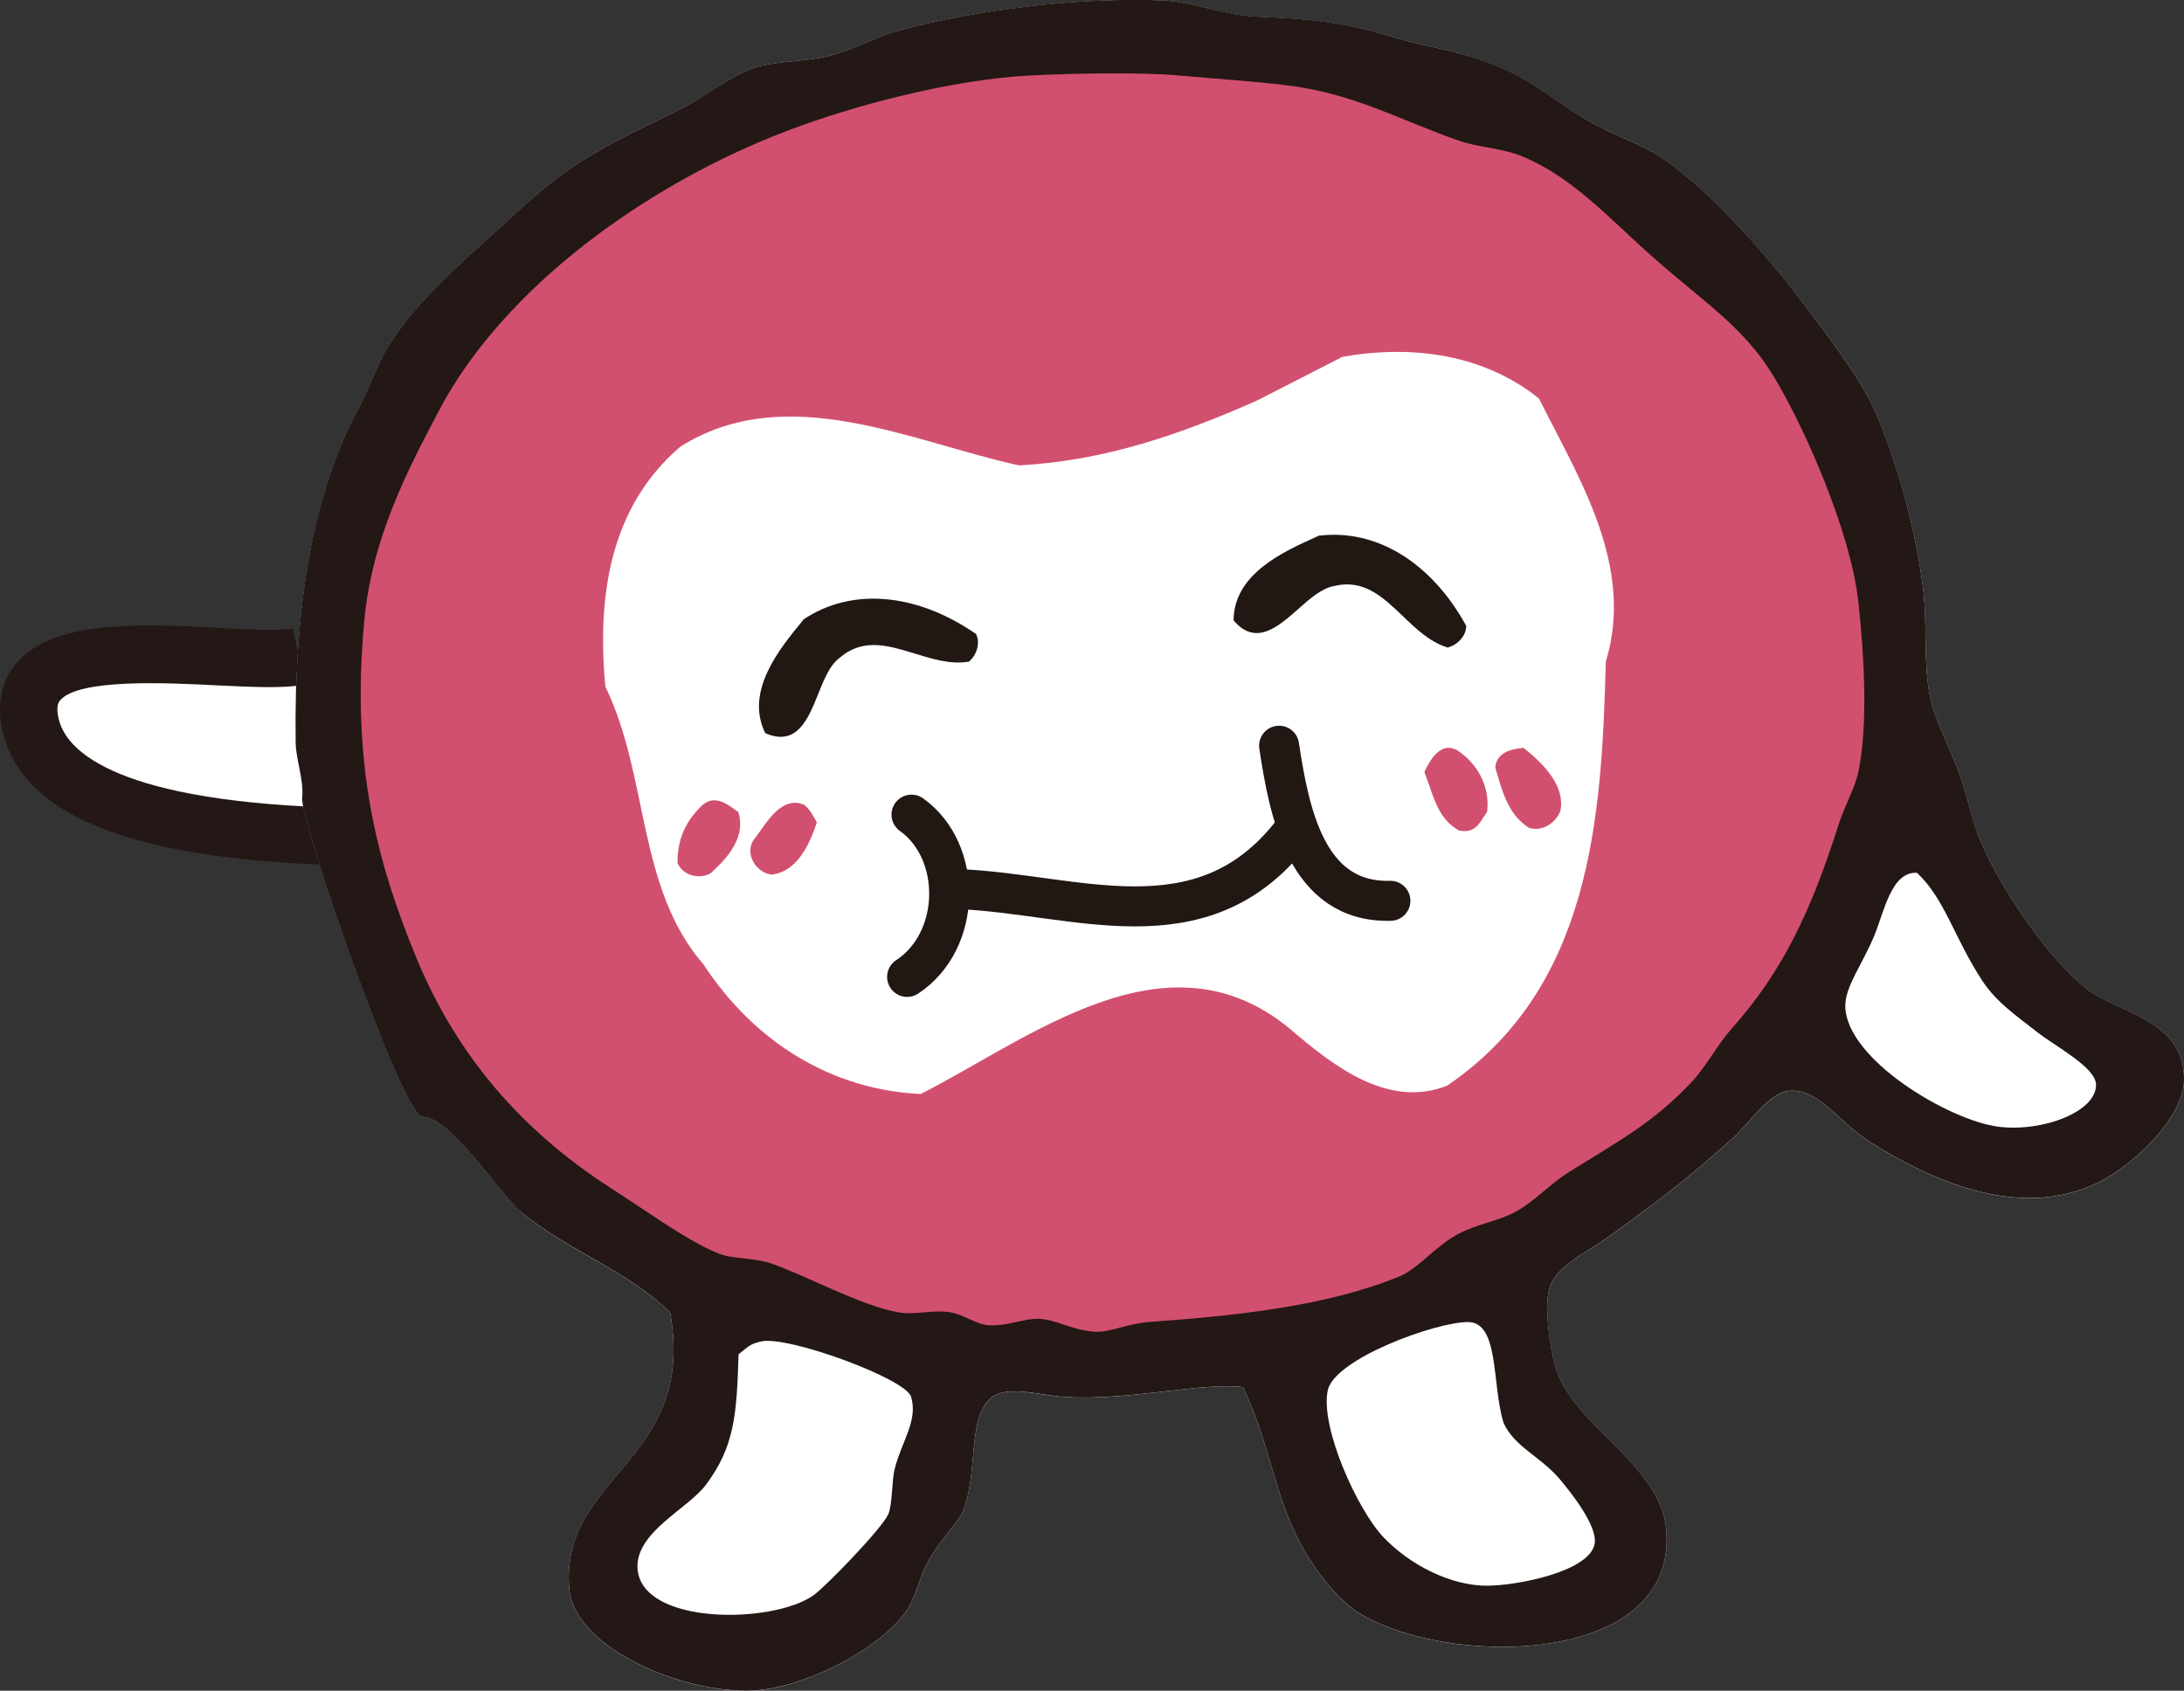
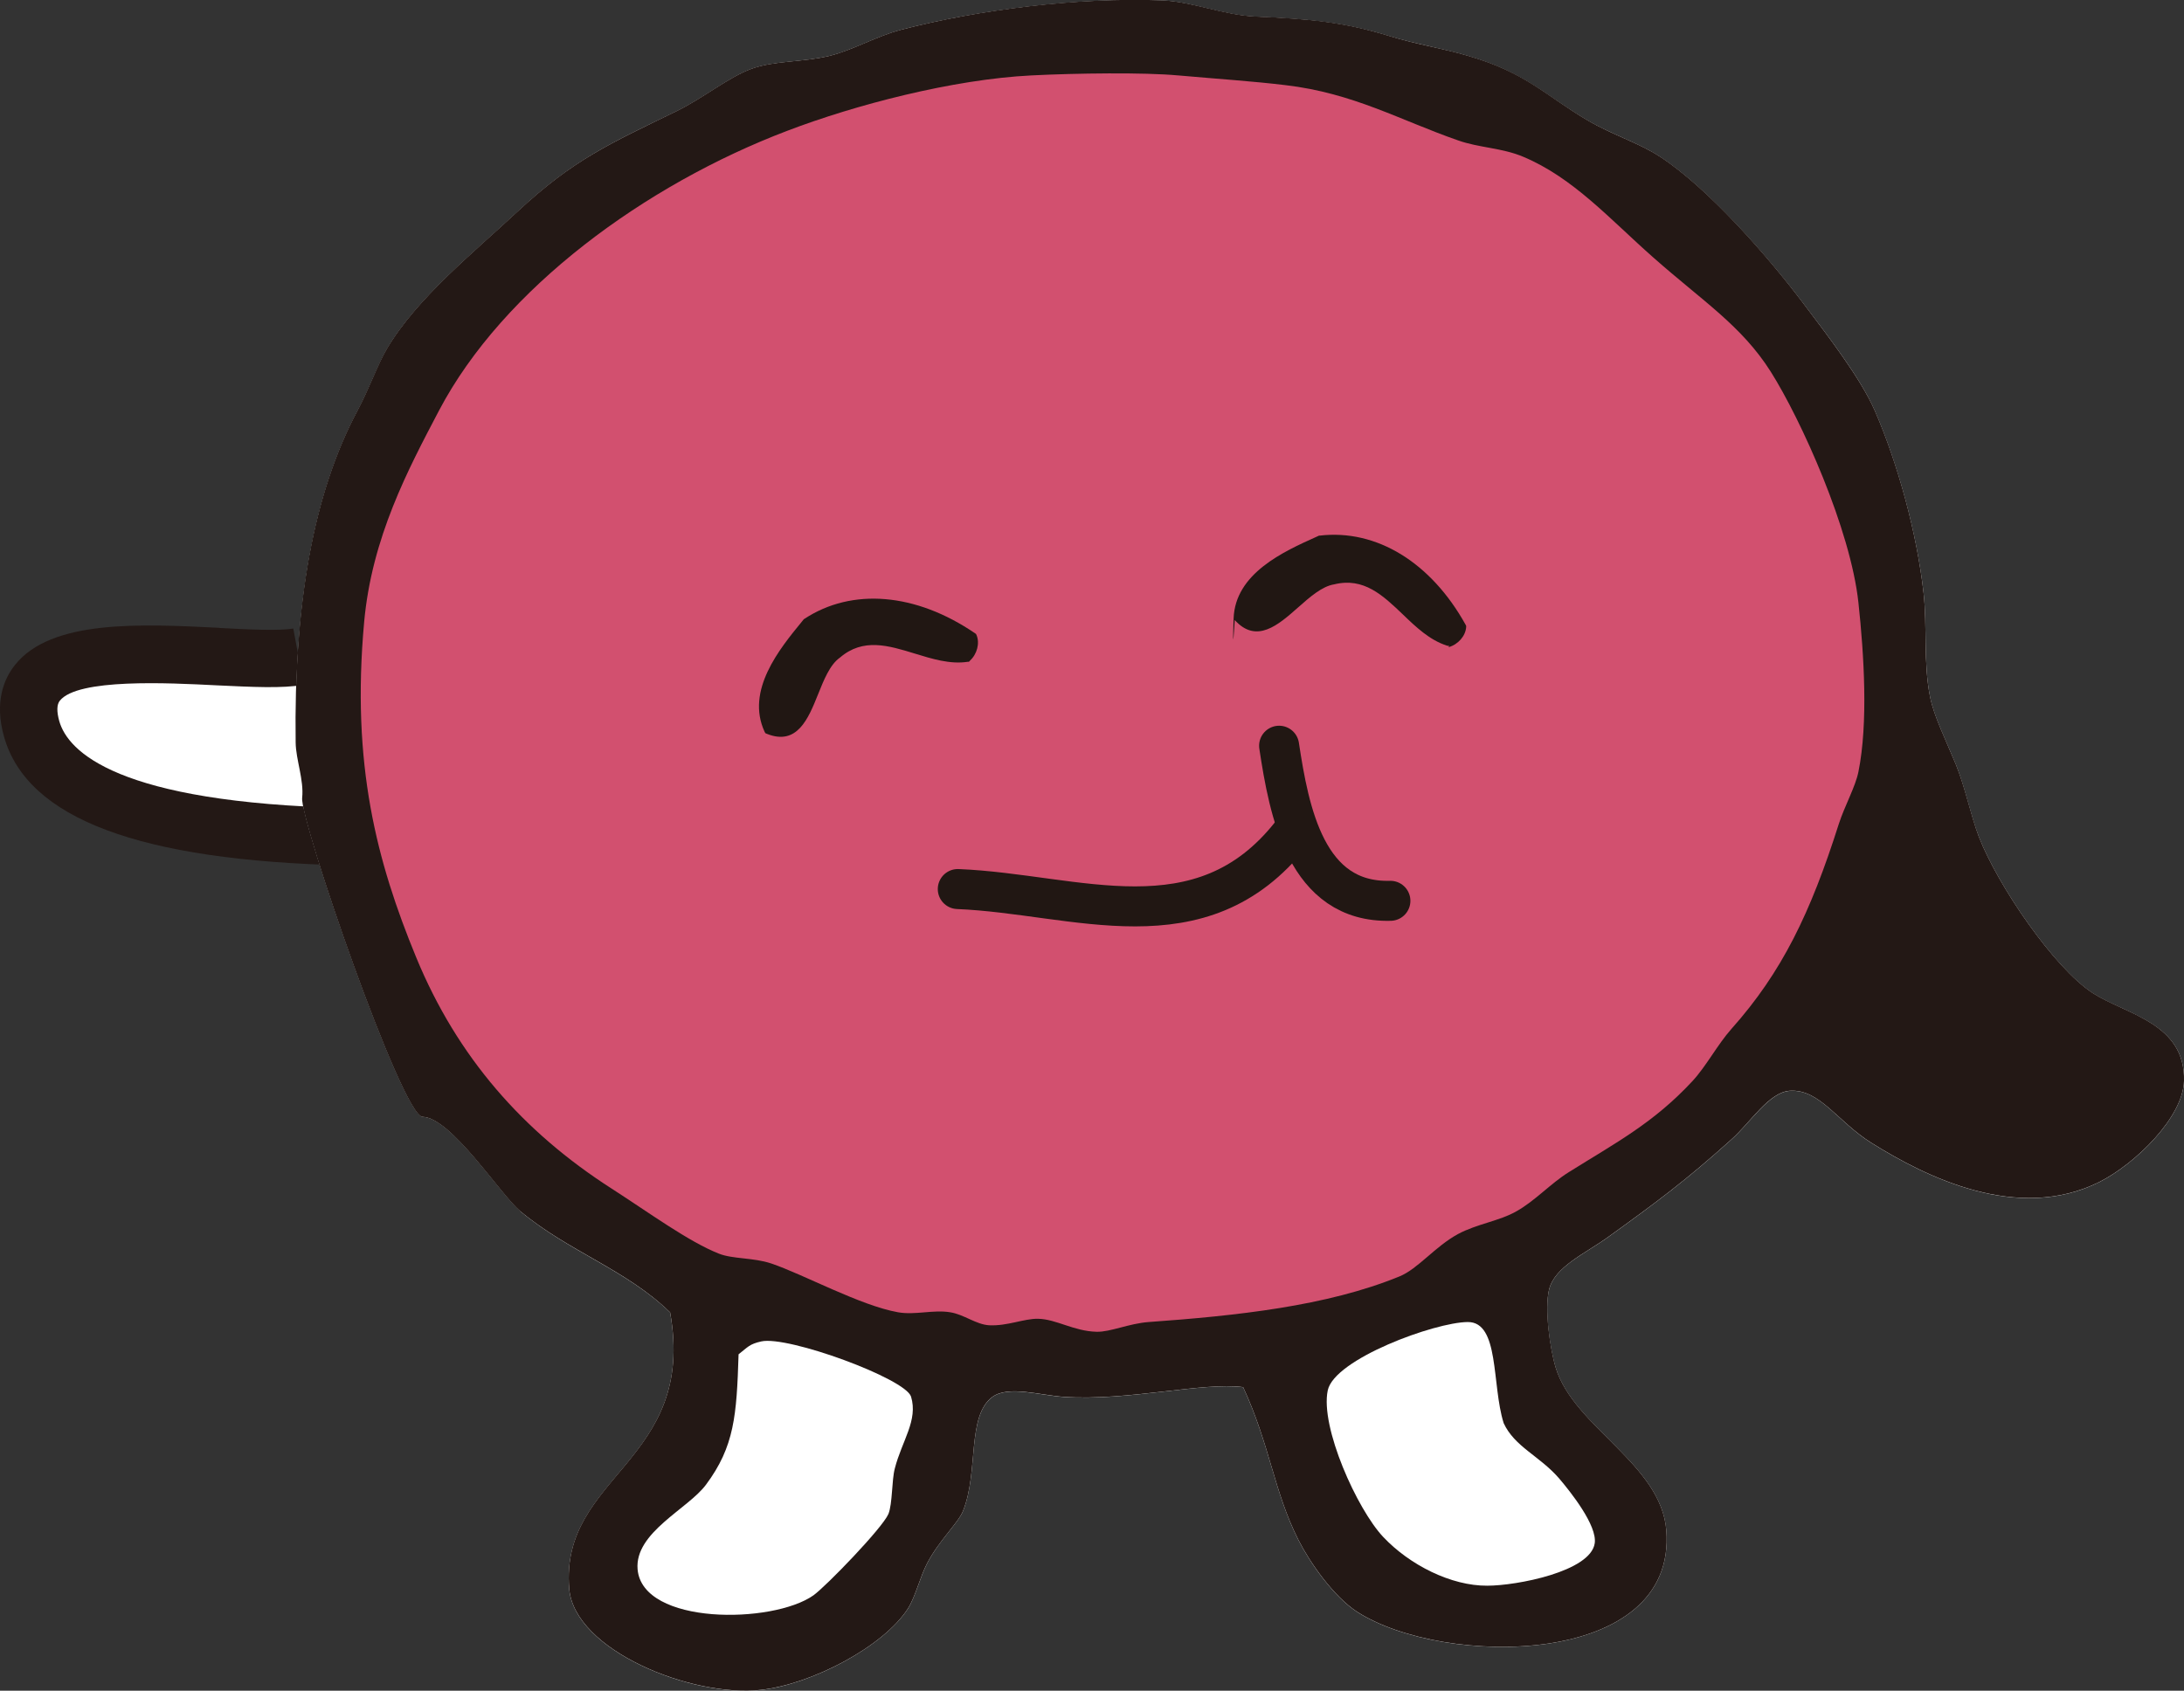
<svg xmlns="http://www.w3.org/2000/svg" id="uuid-292e0873-20f8-48a0-a268-23fb9f13628d" viewBox="0 0 194.87 150.88">
  <rect x="0" y="0" width="194.87" height="150.88" fill="#333333" stroke="none" />
  <defs>
    <style>.uuid-6e8dda2b-d6c0-4a7f-98e2-d6f08b8a4fd5,.uuid-16446e84-56d1-43d2-bc23-87d4163d50e6,.uuid-ed935313-4d2c-4d27-9267-b3ba042bd66d,.uuid-7f81717c-621a-4681-86fd-a247ddc584dd,.uuid-9e540e36-e5d6-48e5-b598-375f23ca35c3,.uuid-e790ac56-1dec-42e6-ba0a-919687f7fea7{stroke-width:0px;}.uuid-6e8dda2b-d6c0-4a7f-98e2-d6f08b8a4fd5,.uuid-ed935313-4d2c-4d27-9267-b3ba042bd66d{fill:#d2506f;}.uuid-6e8dda2b-d6c0-4a7f-98e2-d6f08b8a4fd5,.uuid-7f81717c-621a-4681-86fd-a247ddc584dd,.uuid-e790ac56-1dec-42e6-ba0a-919687f7fea7{fill-rule:evenodd;}.uuid-16446e84-56d1-43d2-bc23-87d4163d50e6{fill:#211713;}.uuid-7f81717c-621a-4681-86fd-a247ddc584dd{fill:#231815;}.uuid-9e540e36-e5d6-48e5-b598-375f23ca35c3,.uuid-e790ac56-1dec-42e6-ba0a-919687f7fea7{fill:#fff;}.uuid-2dfbdcfe-e3e1-4726-9416-5c9312ab9801{fill:none;stroke:#211713;stroke-linecap:round;stroke-linejoin:round;stroke-width:3.57px;}</style>
  </defs>
  <g id="uuid-657162e1-6c57-45ce-a87d-f2ee8181be82">
    <path class="uuid-e790ac56-1dec-42e6-ba0a-919687f7fea7" d="m26.63,58.59c-5.77,1.06-26.7-3.67-23.79,6.48,2.48,8.66,20.91,9.44,28.1,9.6" />
    <path class="uuid-7f81717c-621a-4681-86fd-a247ddc584dd" d="m19.59,56.04c2.61.14,5.32.27,6.58.05l.92,5.02c-1.85.34-4.58.2-7.76.05-4.33-.22-12.39-.63-13.99,1.37-.28.34-.29.97-.05,1.83.77,2.69,5.13,7.28,25.69,7.75l-.11,5.12c-18.43-.43-28.41-4.17-30.5-11.45-.91-3.17.02-5.26.97-6.44,3.23-4.07,11.21-3.66,18.26-3.31Z" />
    <path class="uuid-e790ac56-1dec-42e6-ba0a-919687f7fea7" d="m46.44,108.09c-1.78-1.48-6.15-8.35-8.72-8.42-1.83-.05-10.96-26.46-10.74-28.47.17-1.59-.56-3.42-.58-4.93-.17-12.25,1.55-22.21,5.52-29.64,1.03-1.93,1.82-4.16,2.62-5.51,2.64-4.49,7.75-8.6,11.62-12.21,5.07-4.72,8.3-6.11,14.24-9,2.37-1.16,4.67-3.05,6.67-3.77,2.05-.74,4.57-.57,6.98-1.16,2.13-.53,4.15-1.75,6.39-2.33C87.41.85,96.16-.23,103.65.04c2.73.1,5.5,1.33,8.43,1.45,4.71.21,7.79.48,11.91,1.74,2.45.74,4.85,1.12,6.96,1.75,5.22,1.51,7.01,3.62,10.76,5.8,2.14,1.24,4.58,2.01,6.39,3.2,4.36,2.85,9.69,8.98,12.78,13.07,2.23,2.94,5.14,6.71,6.39,9.58,2.09,4.79,3.77,11.03,4.36,16.27.34,3.03-.03,6.2.58,9.29.34,1.73,1.44,3.93,2.33,6.1.83,2.09,1.28,4.45,2.03,6.4,1.68,4.33,6.7,11.7,10.17,13.95,2.93,1.89,8.28,2.67,8.13,7.84-.09,3.26-4.39,7.42-7.55,9.01-7.3,3.64-15.48-.45-20.34-3.49-3.02-1.89-4.61-4.82-7.27-4.65-1.87.12-3.52,2.83-5.23,4.35-4.11,3.7-6.69,5.6-11.03,8.73-2.05,1.47-4.72,2.61-5.23,4.65-.43,1.69.06,5.27.59,6.98,1.62,5.31,9.41,8.59,9.87,14.52.96,12.27-19.86,12.24-27.59,7.27-2.11-1.37-4.22-4.41-5.23-6.4-2.21-4.36-2.53-8.45-4.94-13.65-3.57-.48-10.28,1.25-15.97.87-2.13-.14-4.97-1.04-6.4,0-2.31,1.72-1.21,6.66-2.62,10.17-.41,1.05-2.11,2.59-3.19,4.65-.66,1.27-1.04,2.97-1.73,4.07-2.19,3.4-8.59,6.75-13.08,7.25-6.22.71-16.66-3.53-17.14-9-.86-10.17,11.4-11.3,9-24.69-3.92-3.81-9.01-5.39-13.36-9.02" />
    <path class="uuid-7f81717c-621a-4681-86fd-a247ddc584dd" d="m59.79,117.11c2.4,13.39-9.87,14.52-9,24.69.48,5.47,10.92,9.71,17.14,9,4.49-.5,10.9-3.85,13.08-7.25.69-1.1,1.07-2.81,1.73-4.07,1.08-2.05,2.78-3.59,3.19-4.65,1.41-3.51.31-8.46,2.62-10.17,1.43-1.04,4.27-.14,6.4,0,5.69.38,12.4-1.34,15.97-.87,2.41,5.2,2.73,9.29,4.94,13.65,1.01,1.99,3.12,5.03,5.23,6.4,7.73,4.97,28.55,5.01,27.59-7.27-.46-5.92-8.25-9.21-9.87-14.52-.52-1.71-1.01-5.29-.59-6.98.51-2.03,3.18-3.18,5.23-4.65,4.34-3.13,6.92-5.03,11.03-8.73,1.71-1.52,3.35-4.23,5.23-4.35,2.66-.16,4.25,2.76,7.27,4.65,4.86,3.04,13.04,7.13,20.34,3.49,3.16-1.59,7.46-5.75,7.55-9.01.14-5.17-5.2-5.95-8.13-7.84-3.47-2.25-8.49-9.61-10.17-13.95-.74-1.95-1.19-4.3-2.03-6.4-.89-2.17-1.99-4.37-2.33-6.1-.61-3.09-.24-6.26-.58-9.29-.59-5.25-2.27-11.49-4.36-16.27-1.26-2.87-4.17-6.64-6.39-9.58-3.08-4.09-8.42-10.23-12.78-13.07-1.8-1.18-4.25-1.95-6.39-3.2-3.75-2.19-5.53-4.3-10.76-5.8-2.11-.63-4.52-1-6.96-1.75-4.13-1.27-7.21-1.54-11.91-1.74-2.92-.13-5.7-1.35-8.43-1.45-7.49-.28-16.25.81-23.23,2.62-2.24.58-4.26,1.8-6.39,2.33-2.41.59-4.93.41-6.98,1.16-2,.72-4.3,2.61-6.67,3.77-5.94,2.9-9.17,4.28-14.24,9-3.86,3.6-8.97,7.71-11.62,12.21-.8,1.34-1.59,3.58-2.62,5.51-3.97,7.43-5.69,17.38-5.52,29.64.02,1.52.75,3.35.58,4.93-.22,2.01,8.91,28.42,10.74,28.47,2.57.07,6.94,6.94,8.72,8.42,4.35,3.62,9.44,5.2,13.36,9.02" />
    <path class="uuid-7f81717c-621a-4681-86fd-a247ddc584dd" d="m114.68,7.6c6.07.71,10.22,3.13,15.4,4.93,1.85.66,3.92.66,5.81,1.46,4.48,1.88,7.72,5.56,11.62,9,4.4,3.89,7.86,6.07,10.46,10.17,2.71,4.29,7.14,14.08,7.83,20.62.5,4.65.88,10.75,0,15.1-.27,1.34-1.23,3.04-1.75,4.65-2.53,7.96-5.07,13.24-9.58,18.29-1.26,1.41-2.24,3.31-3.48,4.66-3.47,3.74-6.82,5.49-11.04,8.13-1.62,1.01-3.01,2.56-4.65,3.48-1.53.88-3.54,1.13-5.23,2.04-2.06,1.11-3.56,3.1-5.22,3.78-6.49,2.66-14.57,3.51-22.37,4.07-1.78.13-3.42.91-4.65.87-2.05-.05-3.59-1.13-5.23-1.16-1.28-.02-2.73.66-4.36.58-1.18-.07-2.25-.97-3.48-1.16-1.51-.25-3.13.27-4.65,0-3.38-.61-8.44-3.39-11.33-4.36-1.6-.54-3.41-.38-4.65-.87-2.71-1.07-6.22-3.65-9.58-5.81-7.89-5.06-13.78-11.74-17.43-20.62-3.54-8.59-5.79-17.24-4.65-29.92.68-7.56,3.94-13.65,6.68-18.89,5.73-10.9,18.42-20.16,31.08-24.97,6.06-2.31,14.75-4.59,21.78-4.94,3.95-.2,10.07-.28,13.07,0,3.59.32,6.7.52,9.58.87" />
    <path class="uuid-7f81717c-621a-4681-86fd-a247ddc584dd" d="m176.85,87.49c1.27,1.94,3,3.11,4.94,4.63,1.55,1.22,5.18,3.12,5.23,4.65.08,2.43-4.77,4.28-8.71,3.78-4.42-.57-13.58-6.03-13.66-10.75-.03-1.78,1.56-3.77,2.62-6.39.86-2.13,1.51-5.66,3.78-5.52,2.51,2.38,3.25,5.66,5.8,9.6" />
    <path class="uuid-7f81717c-621a-4681-86fd-a247ddc584dd" d="m139.1,131.91c1.04,1.22,3.44,4.23,3.19,5.81-.38,2.51-6.97,3.77-9.59,3.78-3.21.02-6.92-1.84-9.29-4.36-2.33-2.46-5.63-9.79-4.94-13.07.59-2.8,9.55-6.08,12.49-6.1,2.85-.02,2.13,5.58,3.2,9,.98,2.13,3.19,2.92,4.94,4.93" />
    <path class="uuid-7f81717c-621a-4681-86fd-a247ddc584dd" d="m67.93,119.72c2.37-.53,12.87,3.32,13.36,4.93.64,2.12-.81,3.92-1.45,6.41-.28,1.05-.2,3.14-.57,4.06-.54,1.26-5.55,6.45-6.69,7.26-3.63,2.56-15.25,2.68-15.69-2.32-.28-3.29,4.5-5.4,6.1-7.55,2.54-3.41,2.74-6.17,2.91-11.63.86-.67.96-.91,2.03-1.15" />
    <path class="uuid-6e8dda2b-d6c0-4a7f-98e2-d6f08b8a4fd5" d="m105.1,6.73c-3-.28-9.12-.2-13.07,0-7.03.35-15.73,2.63-21.78,4.94-12.66,4.81-25.35,14.07-31.08,24.97-2.75,5.24-6,11.33-6.68,18.89-1.15,12.68,1.11,21.33,4.65,29.92,3.66,8.88,9.54,15.56,17.43,20.62,3.36,2.16,6.87,4.74,9.58,5.81,1.24.49,3.05.34,4.65.87,2.88.97,7.95,3.76,11.33,4.36,1.52.27,3.14-.25,4.65,0,1.23.19,2.3,1.09,3.48,1.16,1.64.08,3.08-.6,4.36-.58,1.63.03,3.18,1.11,5.23,1.16,1.23.03,2.87-.74,4.65-.87,7.8-.56,15.88-1.41,22.37-4.07,1.66-.68,3.16-2.66,5.22-3.78,1.69-.91,3.7-1.16,5.23-2.04,1.64-.92,3.03-2.47,4.65-3.48,4.22-2.64,7.57-4.39,11.04-8.13,1.24-1.34,2.22-3.24,3.48-4.66,4.51-5.06,7.05-10.33,9.58-18.29.52-1.61,1.48-3.31,1.75-4.65.88-4.35.5-10.46,0-15.1-.7-6.54-5.12-16.33-7.83-20.62-2.6-4.1-6.06-6.28-10.46-10.17-3.9-3.44-7.14-7.12-11.62-9-1.89-.8-3.96-.8-5.81-1.46-5.18-1.8-9.33-4.22-15.4-4.93-2.88-.35-5.99-.55-9.58-.87" />
-     <path class="uuid-e790ac56-1dec-42e6-ba0a-919687f7fea7" d="m171.05,77.89c-2.26-.14-2.92,3.39-3.78,5.52-1.06,2.62-2.65,4.61-2.62,6.39.07,4.73,9.24,10.18,13.66,10.75,3.95.5,8.79-1.35,8.71-3.78-.05-1.54-3.69-3.43-5.23-4.65-1.94-1.52-3.67-2.69-4.94-4.63-2.55-3.93-3.29-7.21-5.8-9.6" />
    <path class="uuid-e790ac56-1dec-42e6-ba0a-919687f7fea7" d="m134.16,126.98c-1.07-3.42-.35-9.02-3.2-9-2.94.02-11.9,3.3-12.49,6.1-.69,3.28,2.62,10.6,4.94,13.07,2.37,2.52,6.08,4.38,9.29,4.36,2.62,0,9.21-1.26,9.59-3.78.24-1.59-2.15-4.59-3.19-5.81-1.75-2.01-3.96-2.8-4.94-4.93" />
    <path class="uuid-e790ac56-1dec-42e6-ba0a-919687f7fea7" d="m65.9,120.87c-.17,5.45-.37,8.22-2.91,11.63-1.6,2.16-6.38,4.26-6.1,7.55.44,5,12.05,4.89,15.69,2.32,1.13-.81,6.15-6,6.69-7.26.37-.92.29-3.01.57-4.06.64-2.49,2.09-4.29,1.45-6.41-.49-1.61-10.99-5.46-13.36-4.93-1.07.24-1.17.48-2.03,1.15" />
-     <path class="uuid-9e540e36-e5d6-48e5-b598-375f23ca35c3" d="m112.17,35.74c-6.72,2.98-13.61,5.4-21.25,5.79-9.5-2.06-20.7-7.65-30.2-1.68-6.34,5.41-7.45,13.41-6.71,21.42,3.91,8.02,2.79,17.9,8.76,24.8,4.65,7.07,11.55,11.19,19.38,11.56,9.88-5.03,22-14.91,32.99-5.78,3.91,3.36,8.76,7.09,13.98,5.04,12.86-8.76,13.79-23.86,14.16-37.84,2.61-8.57-2.43-16.4-5.96-23.48-4.86-3.91-11.19-4.84-17.53-3.73l-7.64,3.91Z" />
    <path class="uuid-ed935313-4d2c-4d27-9267-b3ba042bd66d" d="m65.78,72.38l.09.07.03.11c.71,2.43-1.44,4.4-2.47,5.35l-.05.04-.03.02c-.94.47-2.31.23-2.86-.87l-.04-.07v-.08c0-1.94.65-3.53,2-4.88,1.16-1.3,2.41-.36,3.32.33" />
    <path class="uuid-ed935313-4d2c-4d27-9267-b3ba042bd66d" d="m136.02,66.81c2.5,1.97,3.58,3.84,3.2,5.58v.03s-.03.04-.03.04c-.5,1.11-1.66,1.73-2.68,1.44h-.05s-.04-.03-.04-.03c-1.73-1.08-2.3-3-2.8-4.68l-.2-.69v-.07c.16-1.4,1.69-1.6,2.35-1.67l.14-.03.12.09Z" />
    <path class="uuid-ed935313-4d2c-4d27-9267-b3ba042bd66d" d="m129.89,66.89h.03c1.95,1.23,3.01,3.32,2.78,5.45v.09s-.35.52-.35.52c-.41.66-.86,1.4-2.1,1.18h-.06s-.05-.04-.05-.04c-1.56-.87-2.11-2.5-2.6-3.96l-.45-1.24.07-.14c.35-.71,1.29-2.58,2.74-1.85" />
-     <path class="uuid-ed935313-4d2c-4d27-9267-b3ba042bd66d" d="m71.67,71.78h.04s.05.05.05.05c.41.31.65.74.86,1.1l.26.44-.05.18c-.94,2.82-2.24,4.3-3.97,4.5h-.07s-.06-.01-.06-.01c-.7-.15-1.32-.64-1.6-1.3-.26-.56-.24-1.17.06-1.71.03-.05.59-.8.59-.8.92-1.32,2.18-3.12,3.89-2.44" />
    <path class="uuid-16446e84-56d1-43d2-bc23-87d4163d50e6" d="m86.54,58.96c.64-.57.9-1.57.59-2.29l-.05-.1-.09-.06c-5.27-3.6-10.97-4.08-15.22-1.28l-.05.03-.16.2c-2.01,2.45-5.04,6.16-3.34,9.84l.07.13.14.06c2.7,1.08,3.69-1.36,4.55-3.5.53-1.32,1.07-2.68,1.97-3.31,2.07-1.77,4.31-1.08,6.69-.35,1.53.47,3.14.97,4.7.73h.11s.09-.09.09-.09Z" />
-     <path class="uuid-16446e84-56d1-43d2-bc23-87d4163d50e6" d="m129.26,57.75c.84-.23,1.51-1,1.56-1.79v-.11s-.05-.1-.05-.1c-3.1-5.58-7.97-8.55-13.03-7.95h-.05s-.24.11-.24.11c-2.89,1.3-7.25,3.25-7.38,7.3v.15s.1.12.1.12c1.94,2.16,3.9.43,5.63-1.1,1.06-.94,2.16-1.91,3.24-2.08,2.64-.65,4.34.97,6.14,2.69,1.16,1.12,2.39,2.28,3.88,2.76l.11.04.11-.03Z" />
-     <path class="uuid-2dfbdcfe-e3e1-4726-9416-5c9312ab9801" d="m81.33,72.7c4.59,3.27,4.5,11.27-.39,14.48" />
+     <path class="uuid-16446e84-56d1-43d2-bc23-87d4163d50e6" d="m129.26,57.75c.84-.23,1.51-1,1.56-1.79v-.11s-.05-.1-.05-.1c-3.1-5.58-7.97-8.55-13.03-7.95h-.05s-.24.11-.24.11c-2.89,1.3-7.25,3.25-7.38,7.3s.1.12.1.12c1.94,2.16,3.9.43,5.63-1.1,1.06-.94,2.16-1.91,3.24-2.08,2.64-.65,4.34.97,6.14,2.69,1.16,1.12,2.39,2.28,3.88,2.76l.11.04.11-.03Z" />
    <path class="uuid-2dfbdcfe-e3e1-4726-9416-5c9312ab9801" d="m114.13,66.55c.89,5.86,2.4,14.04,9.93,13.84" />
    <path class="uuid-2dfbdcfe-e3e1-4726-9416-5c9312ab9801" d="m85.46,79.34c10.58.43,21.69,5.34,29.76-4.93" />
  </g>
</svg>